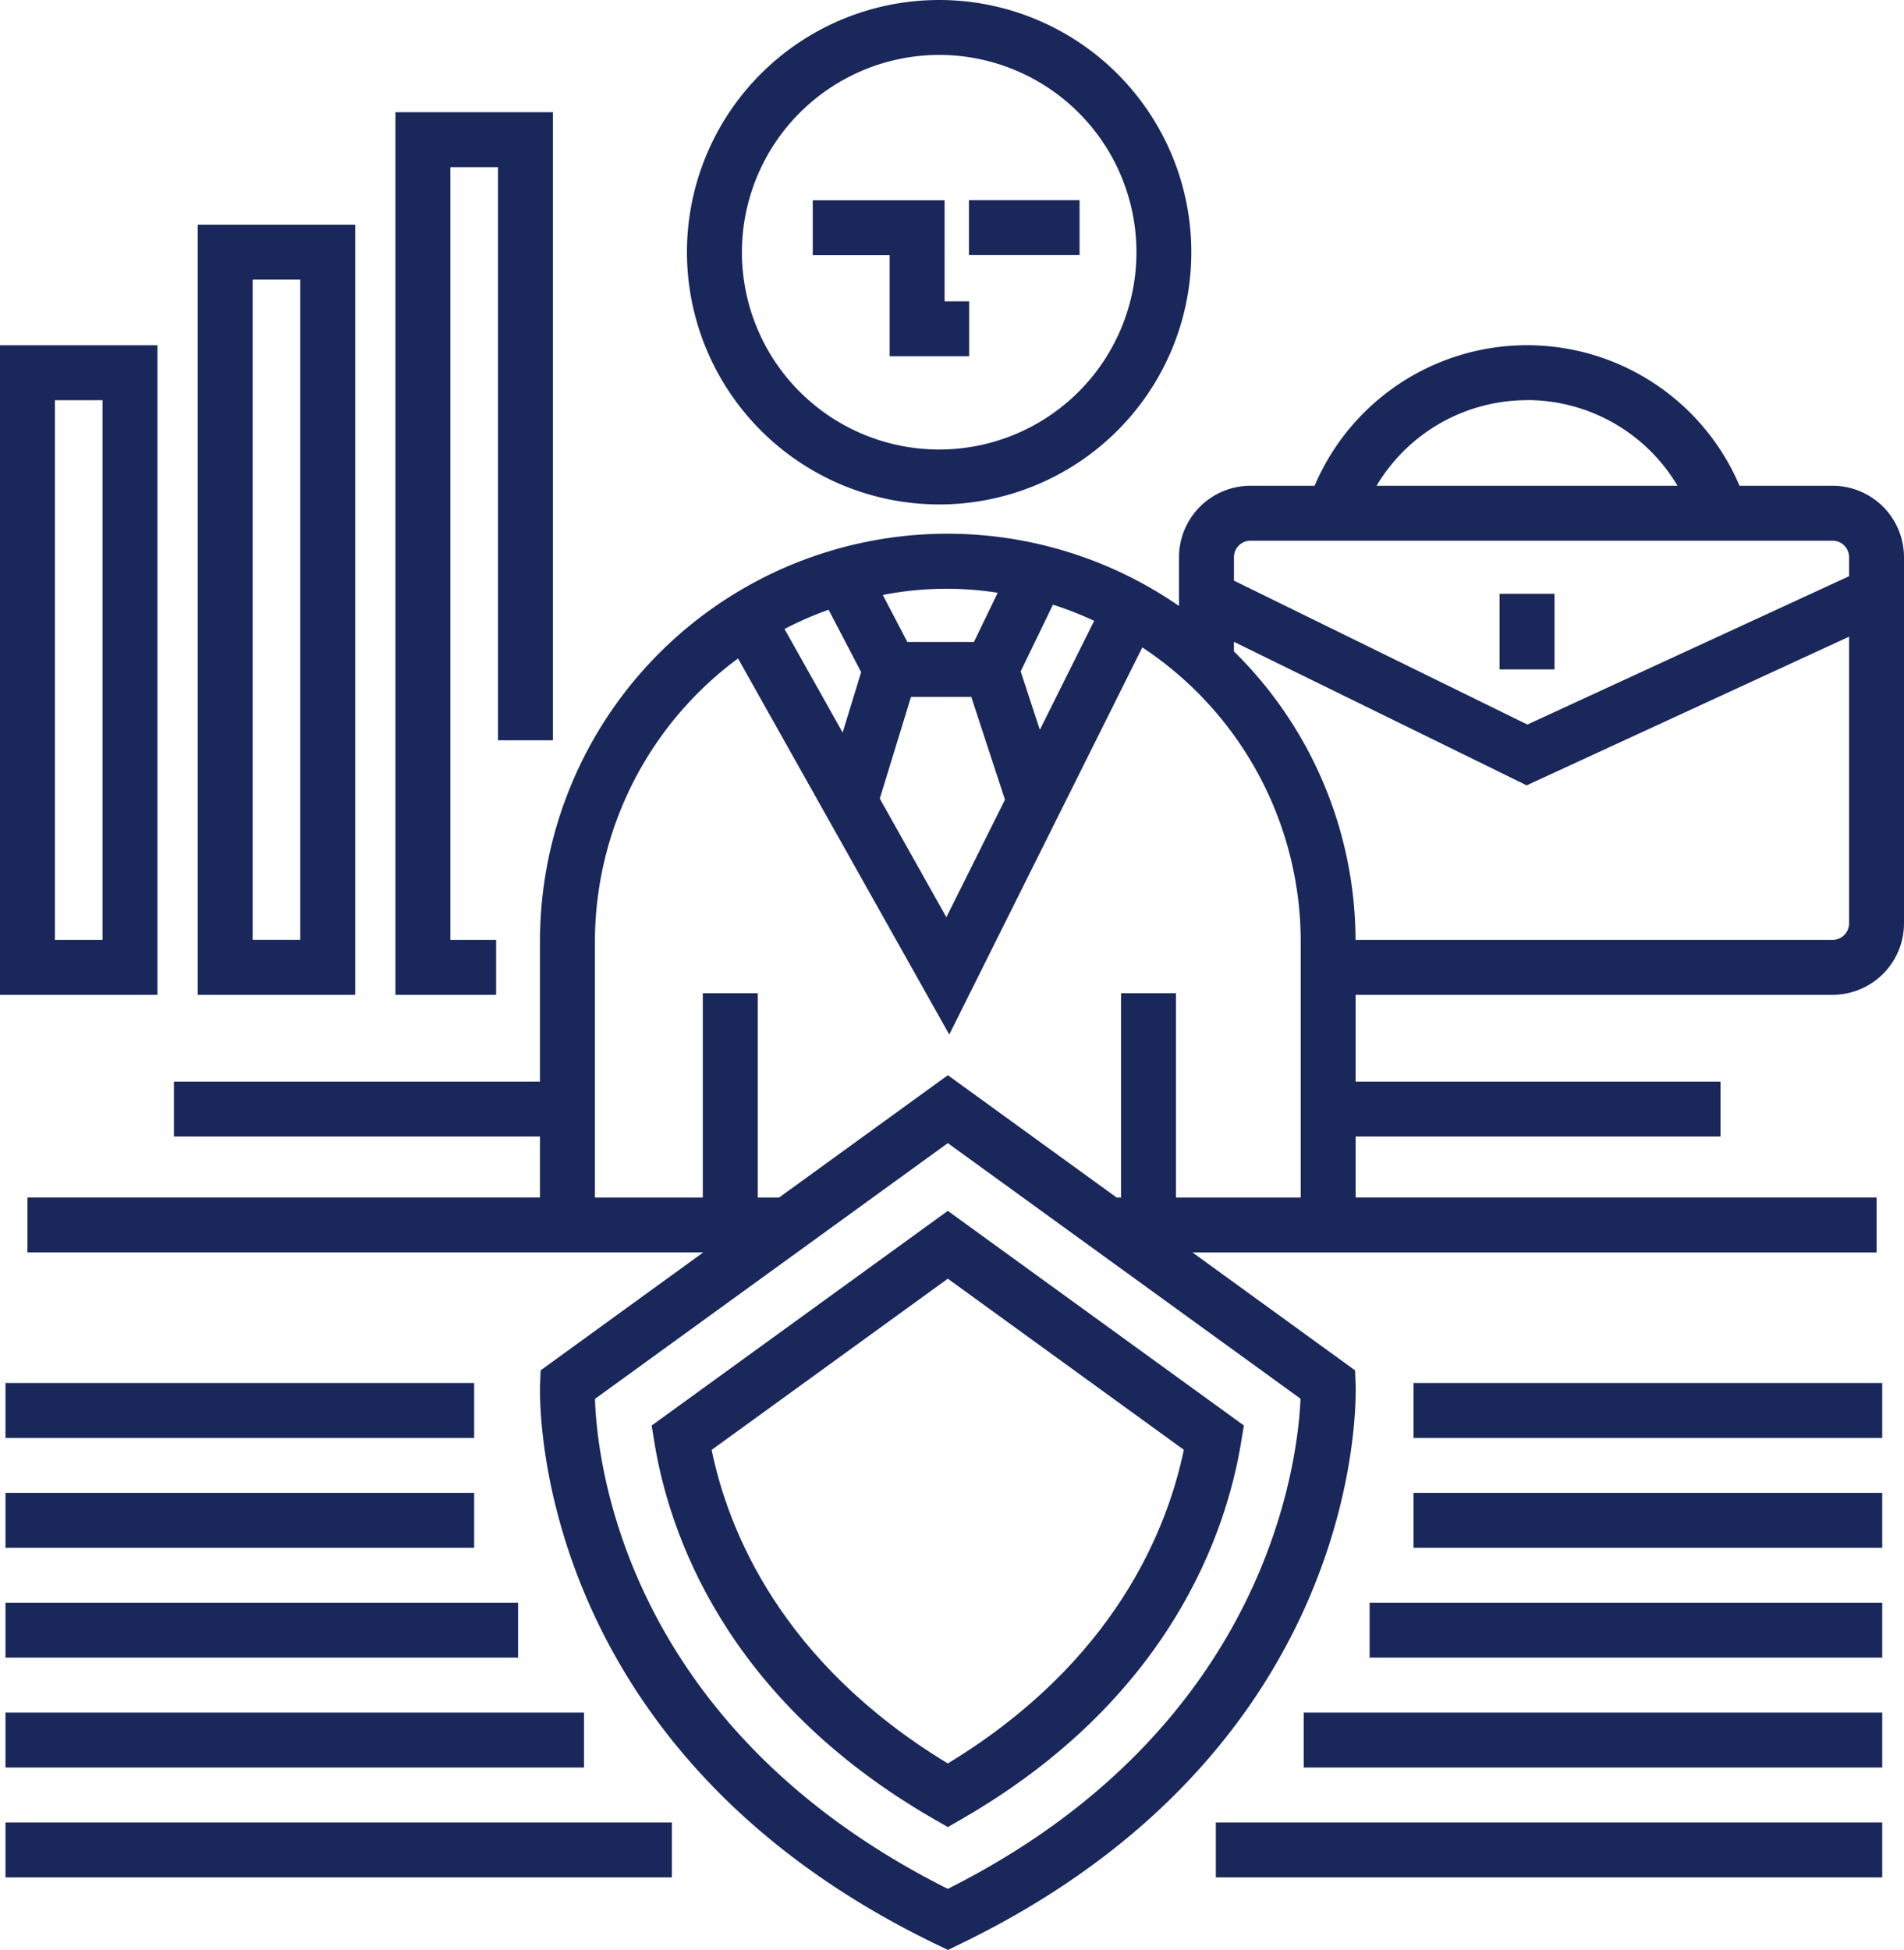
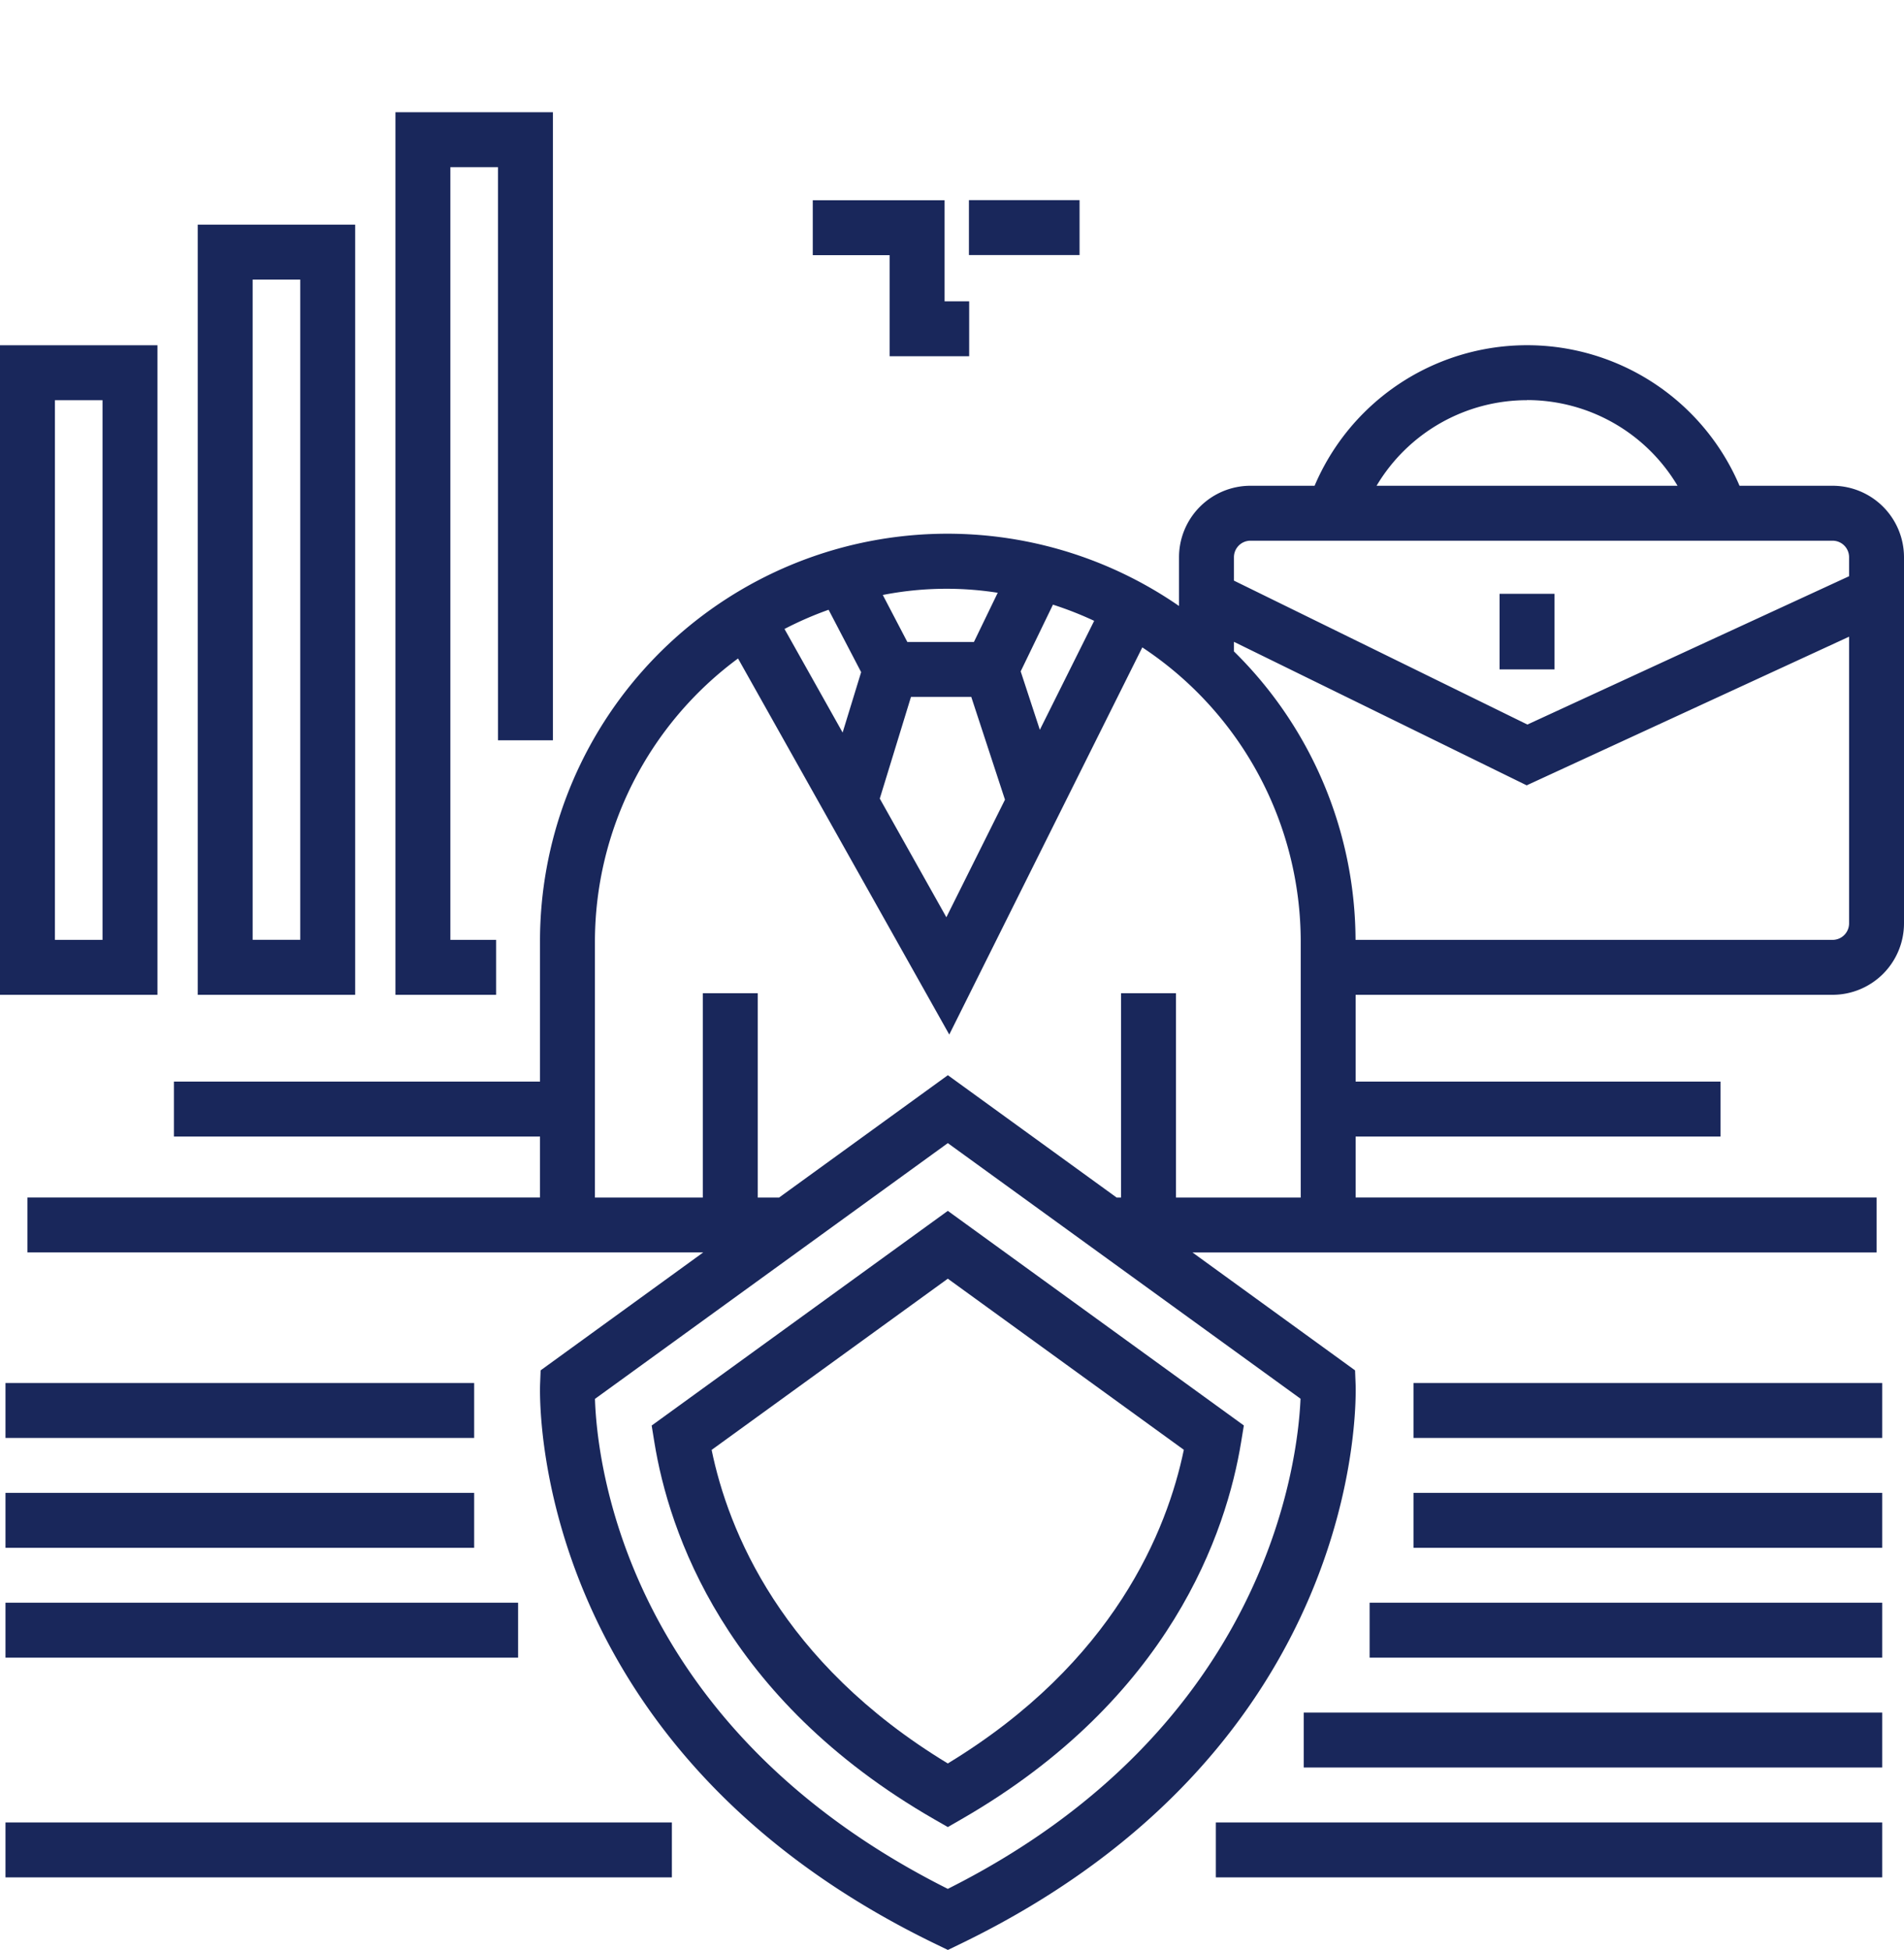
<svg xmlns="http://www.w3.org/2000/svg" viewBox="7377 896 86.667 88.746">
  <defs>
    <style>.a{fill:#19275b;}</style>
  </defs>
  <g transform="translate(7369.75 890.025)">
-     <path class="a" d="M50,28.933A11.479,11.479,0,1,0,38.519,17.454,11.49,11.49,0,0,0,50,28.933ZM50,8.475a8.979,8.979,0,1,1-8.979,8.979A8.988,8.988,0,0,1,50,8.475Z" />
    <path class="a" d="M47.746,22.188h3.619v-2.5H50.246v-4.6h-6v2.5h3.5Z" />
    <rect class="a" width="5.036" height="2.5" transform="translate(51.354 15.083)" />
    <path class="a" d="M90.667,28.083H86.43a10.509,10.509,0,0,0-19.342,0H64.167a3.254,3.254,0,0,0-3.25,3.25v2.221A18.544,18.544,0,0,0,31.83,48.829V55.2H15.167v2.5H31.83v2.775H8.5v2.5H39.259l-7.4,5.366-.024.606c-.027.673-.449,16.589,18.019,25.51l.543.263.543-.263C69.4,85.537,68.981,69.621,68.954,68.948l-.024-.606-7.4-5.366H92.668v-2.5H68.956V57.7h16.61V55.2H68.956V51.25H90.667A3.254,3.254,0,0,0,93.917,48V31.333A3.254,3.254,0,0,0,90.667,28.083Zm-13.908-3.9a7.972,7.972,0,0,1,6.85,3.9h-13.7A7.969,7.969,0,0,1,76.759,24.188Zm-12.592,6.4h26.5a.751.751,0,0,1,.75.75V32.2L76.775,38.95,63.417,32.4V31.334A.752.752,0,0,1,64.167,30.583ZM46.448,36.565l-.843,2.749L42.959,34.6a15.884,15.884,0,0,1,2.008-.874Zm2.269,1.125H51.46l1.535,4.68-2.668,5.35-3.031-5.4Zm5.865,1.5L53.71,36.53l1.469-3.036a15.838,15.838,0,0,1,1.876.736Zm-1.915-6.242-1.086,2.245h-3.03l-1.118-2.14a15.036,15.036,0,0,1,5.234-.1ZM50.393,91.94c-14.714-7.381-15.973-19.472-16.061-22.3L50.393,58,66.448,69.632C66.33,72.427,64.967,84.622,50.393,91.94ZM66.456,60.478H60.779v-9.3h-2.5v9.3h-.2l-7.684-5.569-7.684,5.569h-.971v-9.3h-2.5v9.3H34.33V48.83a16.034,16.034,0,0,1,6.514-12.887l9.615,17.116,8.787-17.62a16.058,16.058,0,0,1,7.211,13.392V60.478ZM90.667,48.75H68.952a18.5,18.5,0,0,0-5.535-13.128v-.437l13.325,6.532,14.675-6.765V48A.751.751,0,0,1,90.667,48.75Z" />
    <rect class="a" width="2.5" height="3.44" transform="translate(75.509 33)" />
    <path class="a" d="M14.417,21.688H7.25V51.25h7.167Zm-2.5,27.062H9.75V24.188h2.167Z" />
    <path class="a" d="M23.417,16.2H16.25V51.25h7.167Zm-2.5,32.546H18.75V18.7h2.167Z" />
    <path class="a" d="M29.833,48.75H27.75V13.583h2.167V39.667h2.5V11.083H25.25V51.25h4.583Z" />
    <path class="a" d="M36.913,70.853l.123.76c.655,4.05,3.18,11.663,12.733,17.156l.624.358.623-.359c9.53-5.484,12.064-13.1,12.727-17.157l.125-.761L50.393,61.083ZM50.392,86.232c-7.6-4.607-10-10.624-10.75-14.27L50.393,64.17l10.743,7.787C60.379,75.609,57.97,81.631,50.392,86.232Z" />
    <rect class="a" width="21.333" height="2.5" transform="translate(7.5 68.917)" />
    <rect class="a" width="21.333" height="2.5" transform="translate(7.5 73.917)" />
    <rect class="a" width="23.333" height="2.5" transform="translate(7.5 78.917)" />
-     <rect class="a" width="26.333" height="2.5" transform="translate(7.5 83.917)" />
    <rect class="a" width="30.333" height="2.5" transform="translate(7.5 88.917)" />
    <rect class="a" width="21.333" height="2.5" transform="translate(71.593 68.917)" />
    <rect class="a" width="21.333" height="2.5" transform="translate(71.593 73.917)" />
    <rect class="a" width="23.333" height="2.5" transform="translate(69.593 78.917)" />
    <rect class="a" width="26.333" height="2.5" transform="translate(66.593 83.917)" />
    <rect class="a" width="30.333" height="2.5" transform="translate(62.593 88.917)" />
  </g>
</svg>